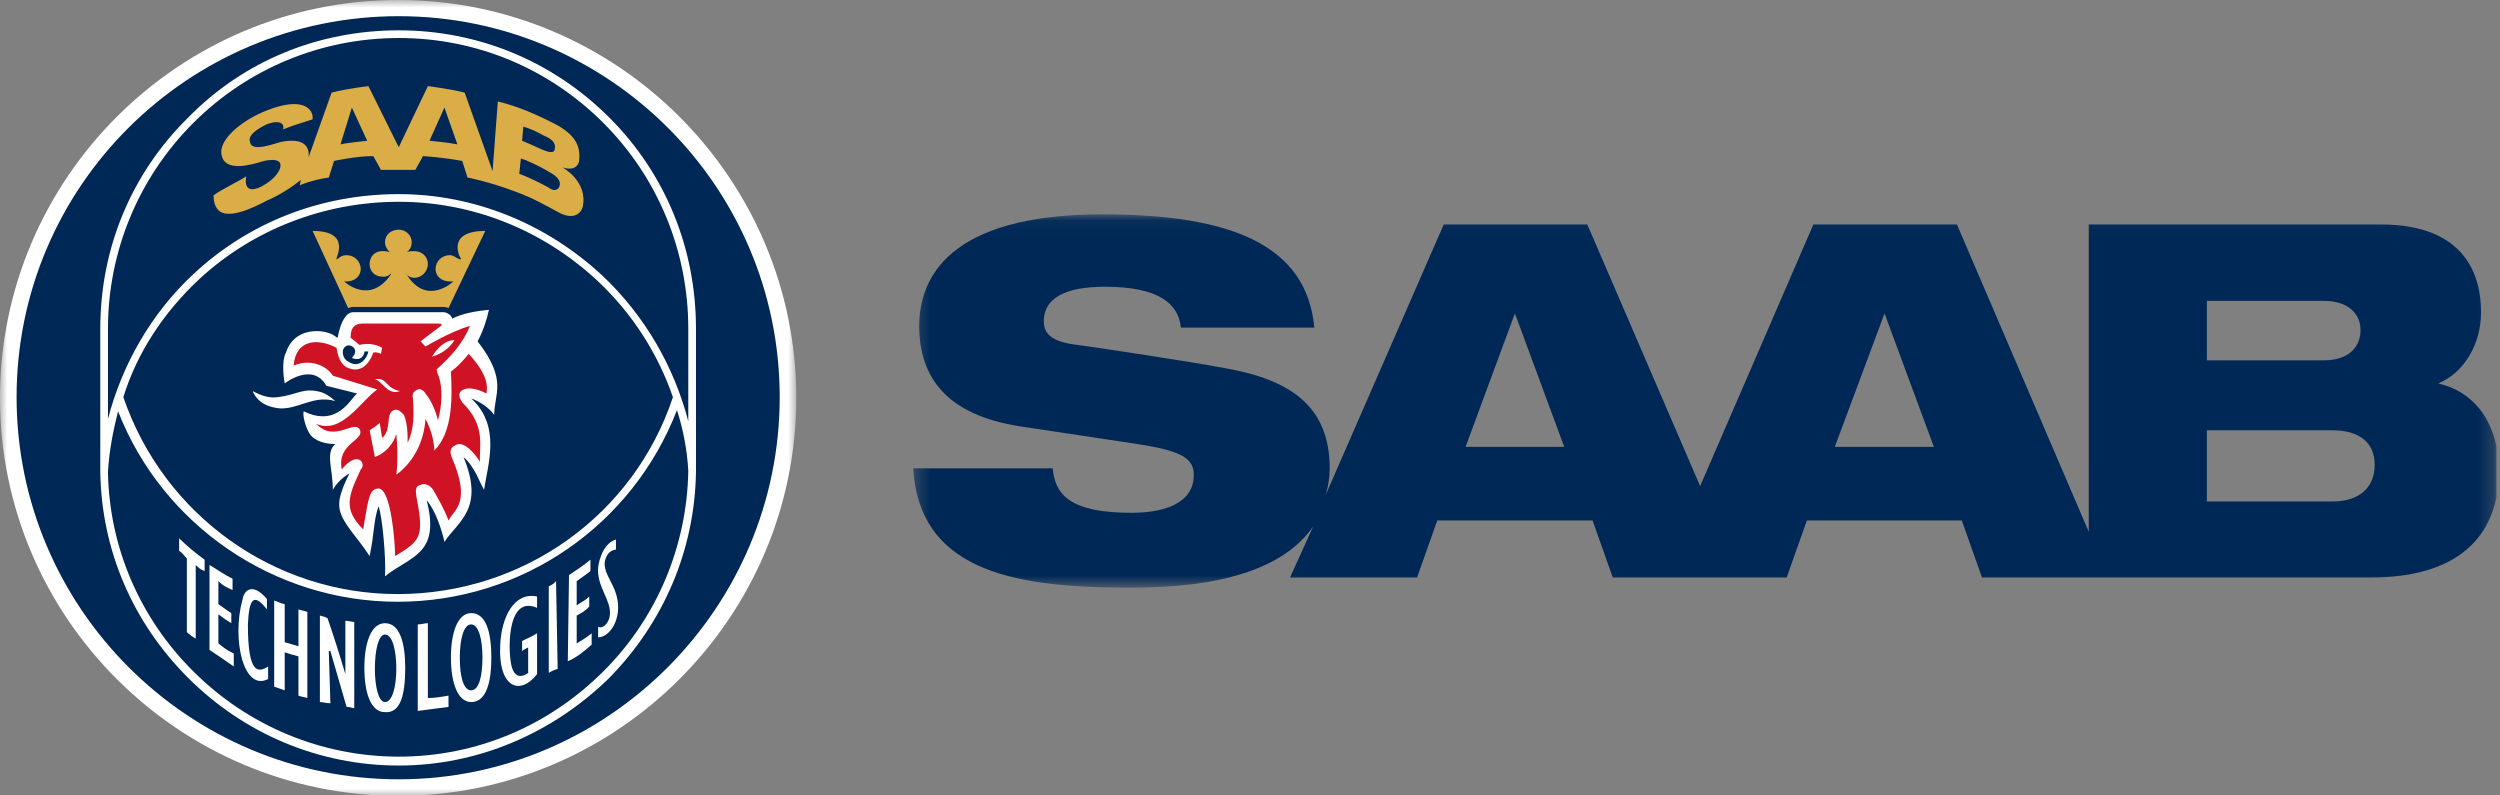
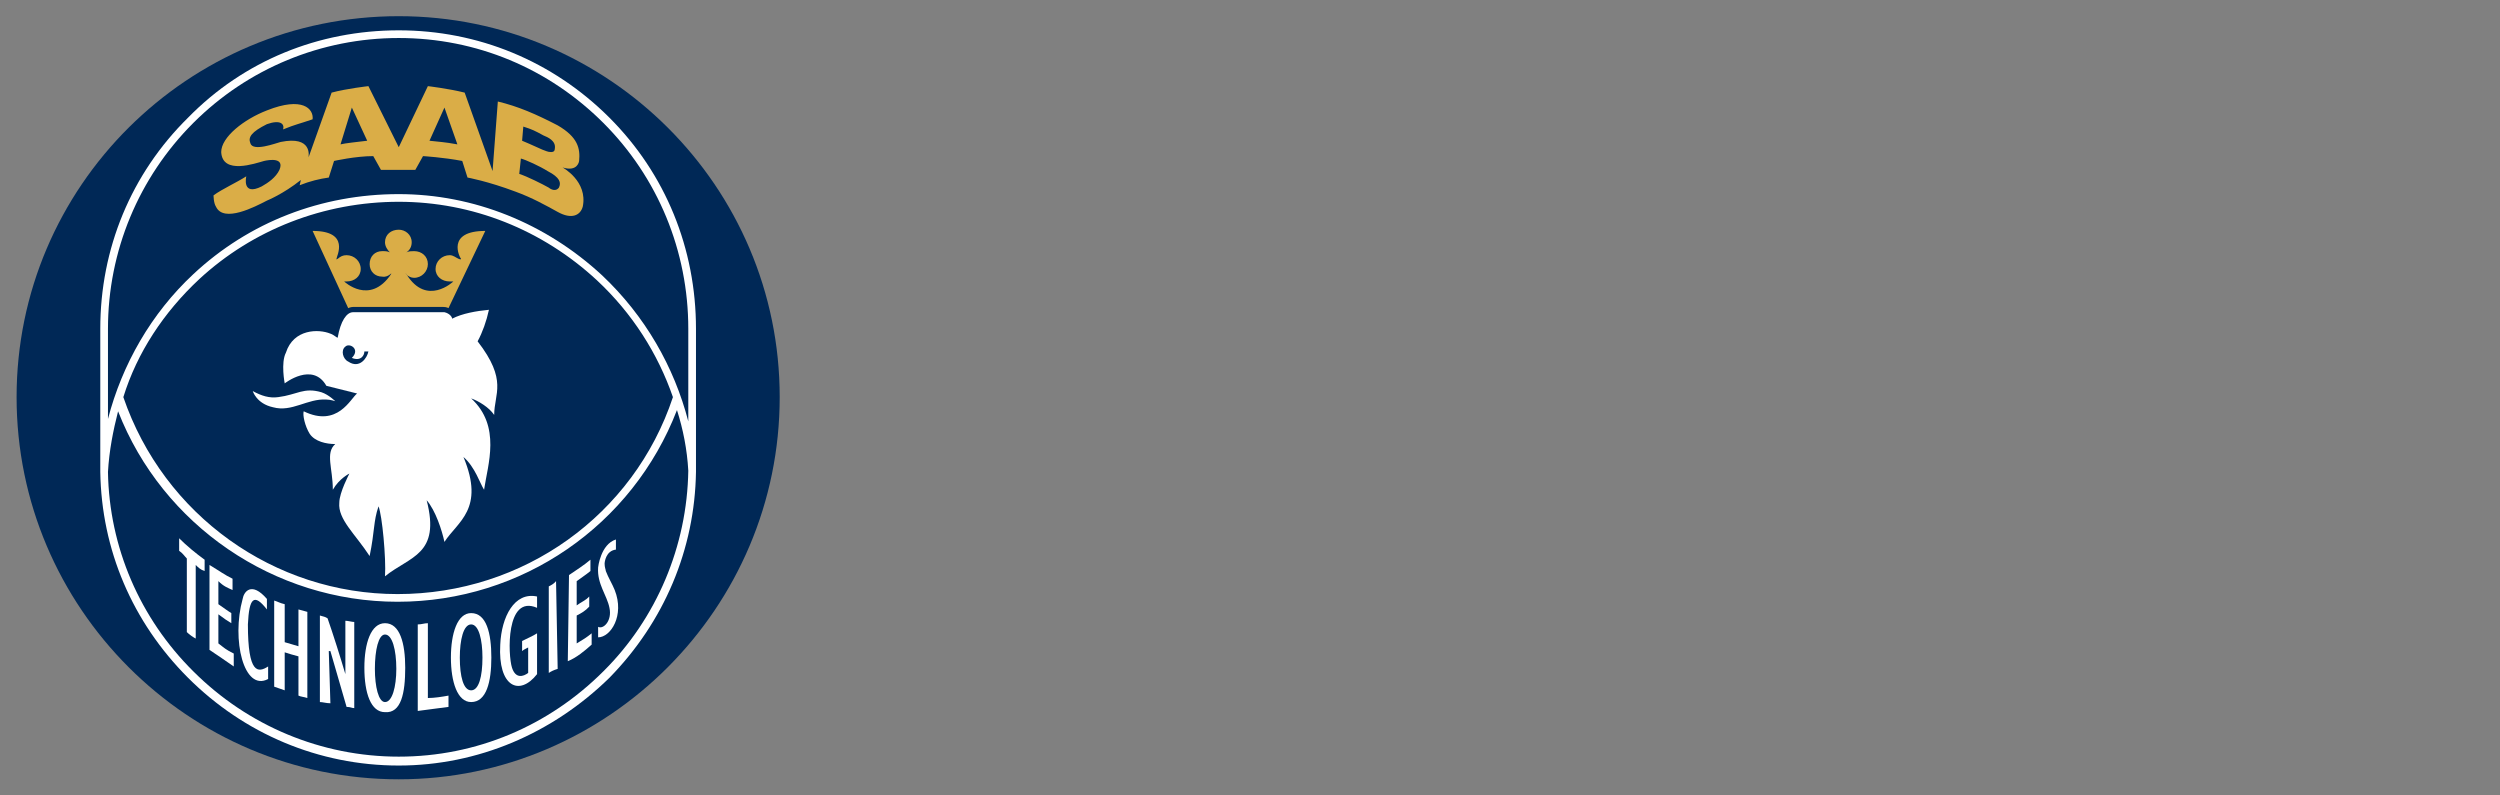
<svg xmlns="http://www.w3.org/2000/svg" xmlns:xlink="http://www.w3.org/1999/xlink" width="176px" height="56px" viewBox="0 0 176 56" version="1.1">
  <rect x="0" y="0" width="176" height="56" fill="#808080" stroke="none" />
  <title>saab-logo</title>
  <desc>Created with Sketch.</desc>
  <defs>
-     <polygon id="path-1" points="0 0.97 56.058 0.97 56.058 57 0 57" />
-     <polygon id="path-3" points="0.286 0.06 111.748 0.06 111.748 26.338 0.286 26.338" />
-   </defs>
+     </defs>
  <g id="Page-1" stroke="none" stroke-width="1" fill="none" fill-rule="evenodd">
    <g id="saab-logo" transform="translate(0, -1)">
      <g id="Group-3" transform="translate(0, 0.03)">
        <mask id="mask-2" fill="white">
          <use xlink:href="#path-1" />
        </mask>
        <g id="Clip-2" />
        <path d="M28.043,0.97 C43.474,0.97 56.058,13.554 56.058,28.985 C56.058,44.416 43.474,57 28.043,57 C12.584,57 0,44.416 0,28.985 C0,13.554 12.584,0.97 28.043,0.97" id="Fill-1" fill="#FFFFFF" mask="url(#mask-2)" />
      </g>
      <path d="M28.072,2.139 C13.239,2.139 1.168,14.125 1.168,28.958 C1.168,43.791 13.239,55.863 28.072,55.863 C42.82,55.863 54.891,43.791 54.891,28.958 C54.891,14.125 42.82,2.139 28.072,2.139" id="Fill-4" fill="#002856" />
      <path d="M48.456,30.666 C47.46,26.822 45.41,23.235 42.392,20.388 C38.435,16.716 33.338,14.666 28.071,14.666 C22.634,14.666 17.537,16.63 13.608,20.303 C10.648,23.064 8.598,26.652 7.601,30.495 L7.601,24.146 C7.601,18.68 9.765,13.498 13.608,9.655 C17.452,5.811 22.634,3.676 28.071,3.676 C33.538,3.676 38.634,5.811 42.477,9.655 C46.321,13.498 48.456,18.68 48.456,24.146 L48.456,30.666 Z M8.683,28.958 C9.651,25.826 11.53,22.979 14.036,20.644 C17.793,17.171 22.804,15.206 28.071,15.206 C33.253,15.206 38.179,17.171 42.022,20.73 C44.527,23.064 46.321,25.911 47.374,28.958 C44.612,37.271 36.84,42.823 27.986,42.823 C19.303,42.823 11.53,37.271 8.683,28.958 Z M42.477,48.261 C38.634,52.104 33.538,54.268 28.071,54.268 C22.634,54.268 17.452,52.104 13.608,48.261 C9.85,44.531 7.686,39.52 7.601,34.225 C7.686,32.716 7.971,31.292 8.313,29.954 C11.445,37.983 19.303,43.364 27.986,43.364 C36.755,43.364 44.527,37.983 47.659,29.869 C48.086,31.207 48.371,32.63 48.456,34.139 C48.371,39.435 46.236,44.531 42.477,48.261 Z M42.904,9.285 C38.89,5.27 33.623,3.135 28.071,3.135 C22.434,3.135 17.167,5.27 13.238,9.285 C9.224,13.242 7.06,18.509 7.06,24.146 L7.06,34.225 C7.146,39.691 9.309,44.787 13.238,48.716 C17.167,52.645 22.434,54.894 28.071,54.894 C33.623,54.894 38.89,52.645 42.904,48.716 C46.748,44.787 48.912,39.691 48.997,34.225 L48.997,24.146 C48.997,18.509 46.862,13.242 42.904,9.285 Z" id="Fill-6" fill="#FFFFFF" />
      <path d="M30.236,10.908 C30.947,10.994 31.289,10.994 32.2,11.164 L31.289,8.573 L30.236,10.908 Z M36.756,10.908 C36.756,10.908 37.638,11.278 38.179,11.534 C38.435,11.62 38.549,11.705 38.805,11.705 C38.976,11.705 39.062,11.62 39.062,11.449 C39.147,10.908 38.549,10.652 38.265,10.538 C37.638,10.196 37.467,10.111 36.841,9.912 L36.756,10.908 Z M36.556,13.243 C37.097,13.413 38.179,13.954 38.635,14.211 C38.635,14.211 39.062,14.581 39.346,14.211 C39.517,13.869 39.432,13.499 38.549,13.043 C38.008,12.702 37.012,12.246 36.67,12.161 L36.556,13.243 Z M23.972,11.164 C24.314,11.079 25.14,10.994 25.851,10.908 L24.77,8.573 L23.972,11.164 Z M23.346,7.52 C24.4,7.235 25.937,7.064 25.937,7.064 L28.072,11.363 L30.122,7.064 C30.122,7.064 31.574,7.235 32.713,7.52 L34.677,13.043 L35.047,8.146 C36.471,8.488 37.724,9.029 39.261,9.826 C40.684,10.652 40.855,11.449 40.77,12.331 C40.77,12.331 40.684,13.129 39.602,12.787 C39.602,12.787 41.396,13.755 41.026,15.549 C40.855,16.175 40.229,16.46 39.261,15.919 C38.435,15.463 37.467,14.922 36.3,14.495 C34.335,13.755 32.912,13.499 32.912,13.499 L32.542,12.331 C31.204,12.075 29.78,11.99 29.78,11.99 L29.239,12.958 L26.819,12.958 L26.278,11.99 C25.026,11.99 23.517,12.331 23.517,12.331 L23.147,13.499 C22.52,13.584 21.809,13.755 21.097,14.04 L21.182,13.67 C19.93,14.666 18.791,15.122 18.791,15.122 C17.965,15.549 15.745,16.716 15.204,15.549 C15.033,15.293 15.033,14.752 15.033,14.752 C15.659,14.296 16.627,13.869 17.339,13.413 C17.339,13.413 16.997,14.837 18.421,14.125 C18.876,13.869 19.417,13.499 19.673,12.958 C20.043,12.075 18.962,12.246 18.591,12.331 C17.965,12.502 15.659,13.328 15.573,11.705 C15.573,10.652 17.168,9.399 18.791,8.773 C21.296,7.776 22.093,8.659 22.008,9.399 C21.011,9.741 20.84,9.741 19.93,10.111 C20.043,9.741 19.759,9.399 18.791,9.741 C17.709,10.282 17.453,10.652 17.623,11.079 C17.794,11.705 19.417,11.079 19.759,10.994 C22.008,10.538 21.723,11.99 21.723,12.075 L23.346,7.52 Z" id="Fill-8" fill="#DAAD47" />
      <path d="M17.794,28.531 C18.42,28.873 18.961,29.043 19.588,28.958 C20.926,28.787 21.381,28.246 22.634,28.616 C23.147,28.787 23.602,29.243 23.602,29.243 C23.602,29.243 23.26,29.129 22.976,29.129 C21.638,29.043 20.556,30.04 19.218,29.67 C18.05,29.414 17.794,28.531 17.794,28.531" id="Fill-10" fill="#FFFFFF" />
      <path d="M24.513,26.453 C24.143,26.282 23.972,25.656 24.314,25.4 C24.598,25.115 25.396,25.571 24.769,26.197 C25.396,26.453 25.652,26.026 25.652,25.741 L25.936,25.741 C25.851,26.197 25.31,26.994 24.513,26.453 Z M25.139,28.702 C24.684,29.044 23.773,31.122 21.381,29.955 C21.296,30.211 21.467,31.008 21.808,31.549 C22.179,32.09 22.976,32.261 23.602,32.261 C22.89,32.887 23.431,33.969 23.431,35.478 C23.887,34.681 24.598,34.339 24.598,34.339 C24.598,34.339 23.887,35.677 23.887,36.389 C23.773,37.557 25.025,38.61 26.022,40.147 C26.392,38.354 26.278,37.727 26.648,36.646 C26.904,37.272 27.189,40.318 27.104,41.571 C28.869,40.147 31.033,40.062 30.036,36.218 C30.663,36.93 31.118,38.354 31.289,39.151 C32.2,37.727 34.164,36.845 32.627,33.172 C33.453,33.884 33.794,35.051 34.079,35.478 C34.335,33.713 35.303,31.008 33.168,29.044 C33.709,29.243 34.421,29.67 34.791,30.211 C34.791,28.702 35.759,27.791 33.624,25.029 C33.965,24.403 34.25,23.606 34.421,22.809 C33.538,22.894 32.542,23.065 31.83,23.435 C31.83,23.321 31.659,23.065 31.289,22.98 L24.855,22.98 C24.399,22.98 23.972,23.606 23.773,24.773 C23.687,24.773 23.516,24.574 23.26,24.489 C22.435,24.147 20.669,24.147 20.128,25.827 C19.759,26.538 20.043,27.99 20.043,27.99 C20.043,27.99 22.008,26.453 22.976,28.161 L25.139,28.702 Z" id="Fill-12" fill="#FFFFFF" />
      <path d="M31.203,22.609 C31.459,22.609 31.573,22.694 31.573,22.694 L34.164,17.257 C31.375,17.257 32.37,19.136 32.456,19.221 C32.456,19.306 32.285,19.221 32.285,19.221 C32.087,19.136 31.916,18.965 31.66,18.965 C31.119,18.965 30.663,19.392 30.663,19.933 C30.663,20.474 31.119,20.815 31.66,20.815 L31.916,20.815 C31.916,20.815 30.037,22.609 28.613,20.303 C28.442,20.104 28.698,20.559 29.154,20.559 C29.695,20.559 30.122,20.104 30.122,19.591 C30.122,19.05 29.695,18.68 29.154,18.68 C28.983,18.68 28.784,18.68 28.613,18.765 C28.869,18.595 28.983,18.338 28.983,18.054 C28.983,17.513 28.527,17.171 28.072,17.171 C27.53,17.171 27.104,17.513 27.104,18.054 C27.104,18.338 27.274,18.595 27.445,18.765 C27.274,18.68 27.104,18.68 26.904,18.68 C26.392,18.68 26.023,19.05 26.023,19.591 C26.023,20.104 26.392,20.474 26.904,20.474 C27.36,20.559 27.616,20.104 27.53,20.303 C26.023,22.524 24.229,20.815 24.229,20.815 L24.399,20.815 C24.941,20.815 25.395,20.474 25.395,19.933 C25.395,19.392 24.941,18.965 24.399,18.965 C24.142,18.965 23.973,19.05 23.773,19.221 C23.773,19.221 23.602,19.306 23.688,19.221 C23.688,19.05 24.683,17.257 22.008,17.257 L24.514,22.694 C24.514,22.694 24.683,22.609 24.855,22.609 L31.203,22.609 Z" id="Fill-14" fill="#DAAD47" />
-       <path d="M34.25,28.702 C34.335,28.161 34.335,27.364 32.997,25.912 C32.627,26.367 32.2,26.823 31.745,27.165 C31.83,28.873 31.915,31.378 30.577,32.716 C30.577,32.716 30.577,31.634 29.951,30.495 C29.866,31.919 29.239,33.428 27.901,34.425 C27.901,34.425 28.072,33.343 27.901,31.549 C27.73,32.175 27.189,32.887 26.392,33.172 L26.022,31.293 C26.022,31.293 26.734,30.837 26.734,30.752 C26.734,30.837 26.905,31.834 26.905,31.834 C27.616,31.207 27.104,30.126 27.73,29.869 C28.072,29.755 28.243,30.04 28.442,30.211 C28.698,30.923 28.698,31.463 28.698,32.175 C29.154,31.207 29.154,30.211 29.069,29.044 C28.983,28.702 29.154,28.531 29.41,28.417 C29.609,28.332 29.866,28.531 29.951,28.702 C30.406,29.243 30.663,29.955 30.834,30.581 C31.118,29.584 31.204,28.246 30.834,27.364 C30.748,27.165 30.748,26.994 30.748,26.994 C31.745,26.111 32.627,25.115 33.083,23.947 C31.745,24.317 29.951,25.399 29.951,25.399 L29.609,25.029 L31.033,23.947 C31.118,23.862 31.118,23.776 30.834,23.776 L25.652,23.776 C25.139,23.776 24.684,23.862 24.684,24.773 L25.31,25.285 C25.31,25.285 26.107,25.029 26.905,25.485 L26.819,25.912 C26.819,25.912 26.478,25.741 26.278,25.827 C25.851,26.994 25.139,27.165 24.513,26.908 C23.887,26.652 23.773,25.912 23.687,25.485 C22.52,24.858 20.84,24.773 20.67,26.738 C21.922,26.197 23.061,26.823 23.431,27.449 L26.563,28.417 C25.481,29.129 24.058,31.634 22.264,30.837 C23.517,32.175 24.855,30.581 25.31,31.207 C25.766,32.004 23.687,32.175 24.058,34.054 C24.314,33.713 24.94,33.086 25.396,33.428 C25.652,33.713 25.481,33.969 25.396,34.054 C24.513,35.933 24.143,36.844 25.567,38.268 C25.937,36.019 26.022,35.393 26.648,35.393 C27.531,35.393 27.816,39.236 27.816,40.147 C29.609,39.065 29.866,38.809 29.325,36.019 C29.239,35.478 29.239,35.222 29.609,35.136 C29.951,34.965 30.321,35.222 30.492,35.478 C30.834,36.104 31.289,36.844 31.574,37.642 C32.001,36.844 33.168,36.389 31.83,33.257 C31.659,32.887 31.659,32.546 32.001,32.375 C32.627,31.919 33.453,32.972 33.794,33.514 C33.709,32.46 34.25,31.008 32.542,29.328 C32.286,28.958 32.286,28.702 32.457,28.531 C32.912,28.161 33.709,28.417 34.25,28.702" id="Fill-16" fill="#CF1224" />
      <path d="M26.392,27.705 C27.275,27.534 27.104,28.331 28.157,28.531 C27.275,28.872 26.904,27.791 26.392,27.705" id="Fill-18" fill="#FFFFFF" />
      <path d="M32.001,24.944 C31.659,25.485 31.118,25.912 30.407,26.111 C30.748,25.57 31.289,24.944 32.001,24.944" id="Fill-20" fill="#FFFFFF" />
      <path d="M13.153,40.318 C12.982,40.147 12.869,39.948 12.612,39.777 L12.612,38.894 C13.153,39.436 13.779,39.948 14.406,40.404 L14.406,41.201 C14.121,41.115 13.95,40.944 13.779,40.773 L13.779,45.955 C13.609,45.87 13.324,45.67 13.153,45.5 L13.153,40.318 Z" id="Fill-22" fill="#FFFFFF" />
      <path d="M14.748,40.773 C15.46,41.2 15.83,41.485 16.371,41.741 L16.371,42.538 C16.001,42.367 15.745,42.282 15.374,41.912 L15.374,43.535 C15.745,43.791 16.001,43.99 16.285,44.161 L16.285,44.873 C16.001,44.702 15.745,44.531 15.374,44.247 L15.374,46.296 C15.745,46.581 15.915,46.752 16.456,47.008 L16.456,47.919 C15.659,47.378 15.573,47.293 14.748,46.752 L14.748,40.773 Z" id="Fill-24" fill="#FFFFFF" />
      <path d="M18.876,48.802 C17.168,49.713 16.285,46.04 17.082,43.165 C17.168,42.652 17.709,41.912 18.791,43.165 L18.791,43.905 C17.88,42.738 17.538,43.079 17.452,44.958 C17.452,48.46 18.164,48.375 18.876,47.919 L18.876,48.802 Z" id="Fill-26" fill="#FFFFFF" />
      <path d="M19.303,43.279 C19.588,43.364 19.673,43.45 20.043,43.535 L20.043,46.211 C20.299,46.297 20.669,46.382 21.011,46.496 L21.011,43.905 C21.296,43.991 21.381,43.991 21.637,44.076 L21.637,50.14 C21.381,50.055 21.182,50.055 21.011,49.97 L21.011,47.208 C20.669,47.123 20.299,47.008 20.043,46.923 L20.043,49.599 C19.759,49.514 19.588,49.428 19.303,49.343 L19.303,43.279 Z" id="Fill-28" fill="#FFFFFF" />
      <path d="M22.52,44.332 C22.805,44.417 22.89,44.417 23.061,44.531 C23.431,45.585 23.972,47.293 24.314,48.46 L24.314,44.702 C24.513,44.702 24.769,44.787 24.94,44.787 L24.94,50.852 C24.769,50.852 24.684,50.766 24.399,50.766 C24.057,49.599 23.602,48.004 23.26,46.837 L23.146,46.837 L23.26,50.51 C22.976,50.51 22.719,50.425 22.52,50.425 L22.52,44.332 Z" id="Fill-30" fill="#FFFFFF" />
      <path d="M29.41,44.959 C29.695,44.959 29.866,44.873 30.122,44.873 L30.122,50.14 C30.577,50.14 31.118,50.055 31.574,49.97 L31.574,50.767 C30.834,50.852 30.122,50.966 29.41,51.051 L29.41,44.959 Z" id="Fill-32" fill="#FFFFFF" />
      <path d="M37.809,48.46 C36.556,50.054 35.047,49.343 35.218,46.382 C35.303,44.417 36.215,42.652 37.809,42.994 L37.809,43.791 C35.588,42.823 35.759,47.122 36.044,48.004 C36.3,48.802 36.841,48.631 37.183,48.375 L37.183,46.581 C37.012,46.667 36.841,46.752 36.756,46.837 L36.756,46.125 C37.097,45.955 37.553,45.755 37.809,45.585 L37.809,48.46 Z" id="Fill-34" fill="#FFFFFF" />
      <path d="M38.634,42.282 C38.805,42.197 38.976,42.111 39.146,41.912 L39.26,48.09 C38.976,48.176 38.805,48.261 38.634,48.375 L38.634,42.282 Z" id="Fill-36" fill="#FFFFFF" />
      <path d="M40.058,41.485 C40.599,41.115 41.14,40.773 41.567,40.403 L41.567,41.2 C41.225,41.485 40.941,41.656 40.599,41.912 L40.599,43.62 C40.941,43.364 41.225,43.279 41.482,42.994 L41.482,43.706 C41.225,43.991 40.941,44.161 40.599,44.332 L40.599,46.297 C41.026,46.04 41.311,45.87 41.652,45.585 L41.652,46.382 C41.14,46.837 40.599,47.293 39.973,47.549 L40.058,41.485 Z" id="Fill-38" fill="#FFFFFF" />
      <path d="M42.108,45.129 C42.478,45.328 43.104,44.702 42.905,43.791 C42.734,42.908 42.023,42.111 42.108,40.944 C42.108,40.944 42.279,39.321 43.361,38.979 L43.361,39.691 C42.649,39.777 42.564,40.574 42.564,40.688 C42.564,40.944 42.649,41.114 42.649,41.2 C42.82,41.656 43.104,42.111 43.275,42.538 C43.987,44.332 42.99,45.869 42.108,45.869 L42.108,45.129 Z" id="Fill-40" fill="#FFFFFF" />
      <path d="M27.104,45.67 C26.648,45.67 26.392,46.752 26.392,48.09 C26.392,49.343 26.648,50.425 27.104,50.425 C27.617,50.425 27.901,49.343 27.901,48.09 C27.901,46.752 27.617,45.67 27.104,45.67 M28.528,48.005 C28.528,49.798 28.243,51.222 27.104,51.136 C26.108,51.136 25.652,49.798 25.652,48.005 C25.652,46.296 26.108,44.873 27.104,44.873 C28.158,44.873 28.528,46.296 28.528,48.005" id="Fill-42" fill="#FFFFFF" />
      <path d="M33.168,44.959 C32.627,44.959 32.371,46.041 32.371,47.293 C32.371,48.631 32.627,49.6 33.168,49.6 C33.709,49.6 33.965,48.631 33.965,47.293 C33.965,46.041 33.709,44.959 33.168,44.959 M34.591,47.293 C34.591,49.002 34.25,50.425 33.168,50.425 C32.2,50.425 31.744,49.002 31.744,47.293 C31.744,45.585 32.2,44.162 33.168,44.162 C34.25,44.162 34.591,45.585 34.591,47.293" id="Fill-44" fill="#FFFFFF" />
      <g id="Group-48" transform="translate(64, 16.03)">
        <mask id="mask-4" fill="white">
          <use xlink:href="#path-3" />
        </mask>
        <g id="Clip-47" />
        <path d="M100.217,20.274 L91.363,20.274 L91.363,15.263 L100.217,15.263 C102.01,15.263 103.178,16.06 103.178,17.683 C103.178,19.363 102.01,20.274 100.217,20.274 Z M91.363,6.153 L99.591,6.153 C101.384,6.153 102.182,7.12 102.182,8.202 C102.182,9.37 101.384,10.338 99.591,10.338 L91.363,10.338 L91.363,6.153 Z M65.17,16.43 L68.672,7.035 L72.145,16.43 L65.17,16.43 Z M39.176,16.43 L42.65,7.035 L46.123,16.43 L39.176,16.43 Z M107.648,11.961 C109.413,11.249 110.666,9.256 110.666,6.95 C110.666,4.53 109.698,0.772 103.605,0.772 L83.049,0.772 L83.049,22.409 L73.768,0.772 L63.661,0.772 L55.689,19.192 L47.746,0.772 L37.639,0.772 L29.326,19.818 C29.496,19.277 29.61,18.566 29.61,17.939 C29.61,13.555 26.82,11.676 22.18,10.878 C19.76,10.423 13.411,9.455 11.275,9.17 C10.023,8.914 9.482,8.459 9.482,7.576 C9.482,5.953 11.019,5.156 13.781,5.156 C17.539,5.156 18.963,6.323 19.133,8.031 L28.529,8.031 C27.988,2.195 22.635,0.06 13.61,0.06 C2.706,0.06 0.713,4.615 0.713,7.918 C0.713,11.59 2.706,14.181 7.774,14.978 L16.087,16.231 C18.963,16.686 20.044,17.142 20.044,18.395 C20.044,20.53 17.71,21.071 15.66,21.071 C11.361,21.071 10.279,19.818 10.108,17.939 L0.286,17.939 C0.713,24.915 6.891,26.338 15.29,26.338 C17.966,26.338 25.482,26.338 28.443,22.039 L26.82,25.626 L35.76,25.626 L37.183,21.612 L48.116,21.612 L49.54,25.626 L61.782,25.626 L63.206,21.612 L74.11,21.612 L75.533,25.626 L102.893,25.626 C109.128,25.626 111.178,22.694 111.748,20.018 L111.748,16.373 C111.235,13.953 109.726,12.444 107.648,11.961 Z" id="Fill-46" fill="#002856" mask="url(#mask-4)" />
      </g>
    </g>
  </g>
</svg>